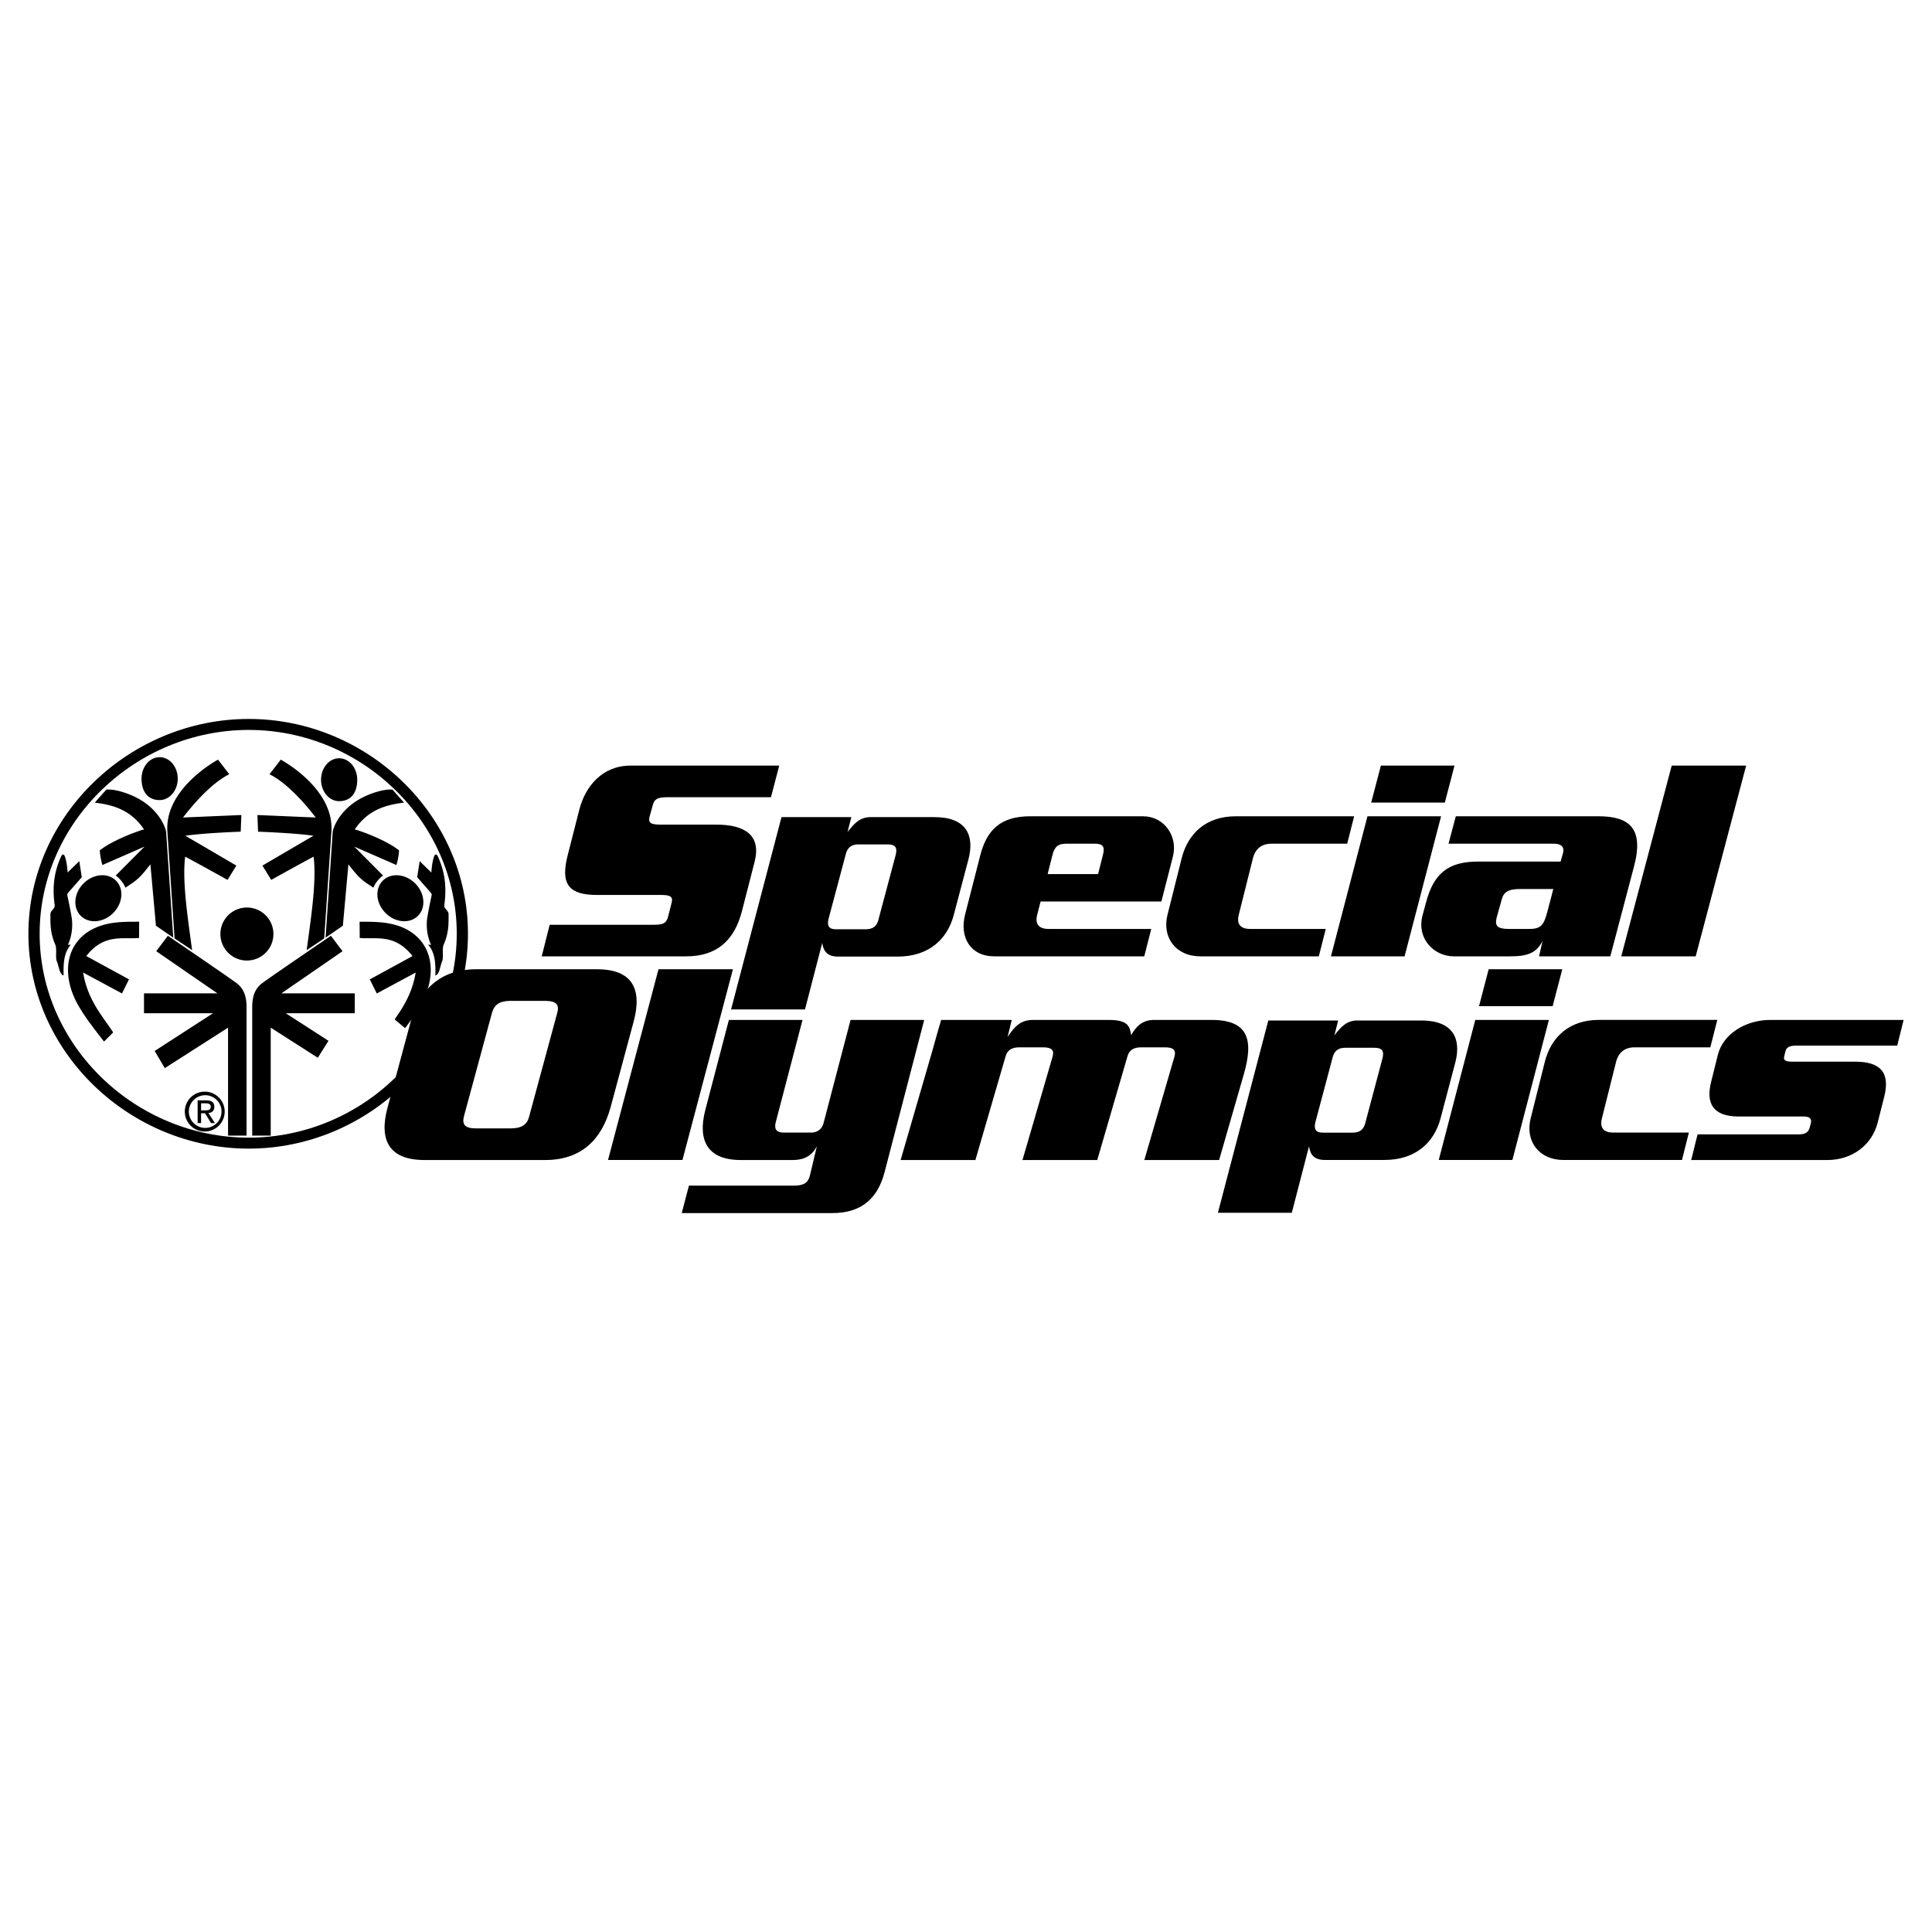
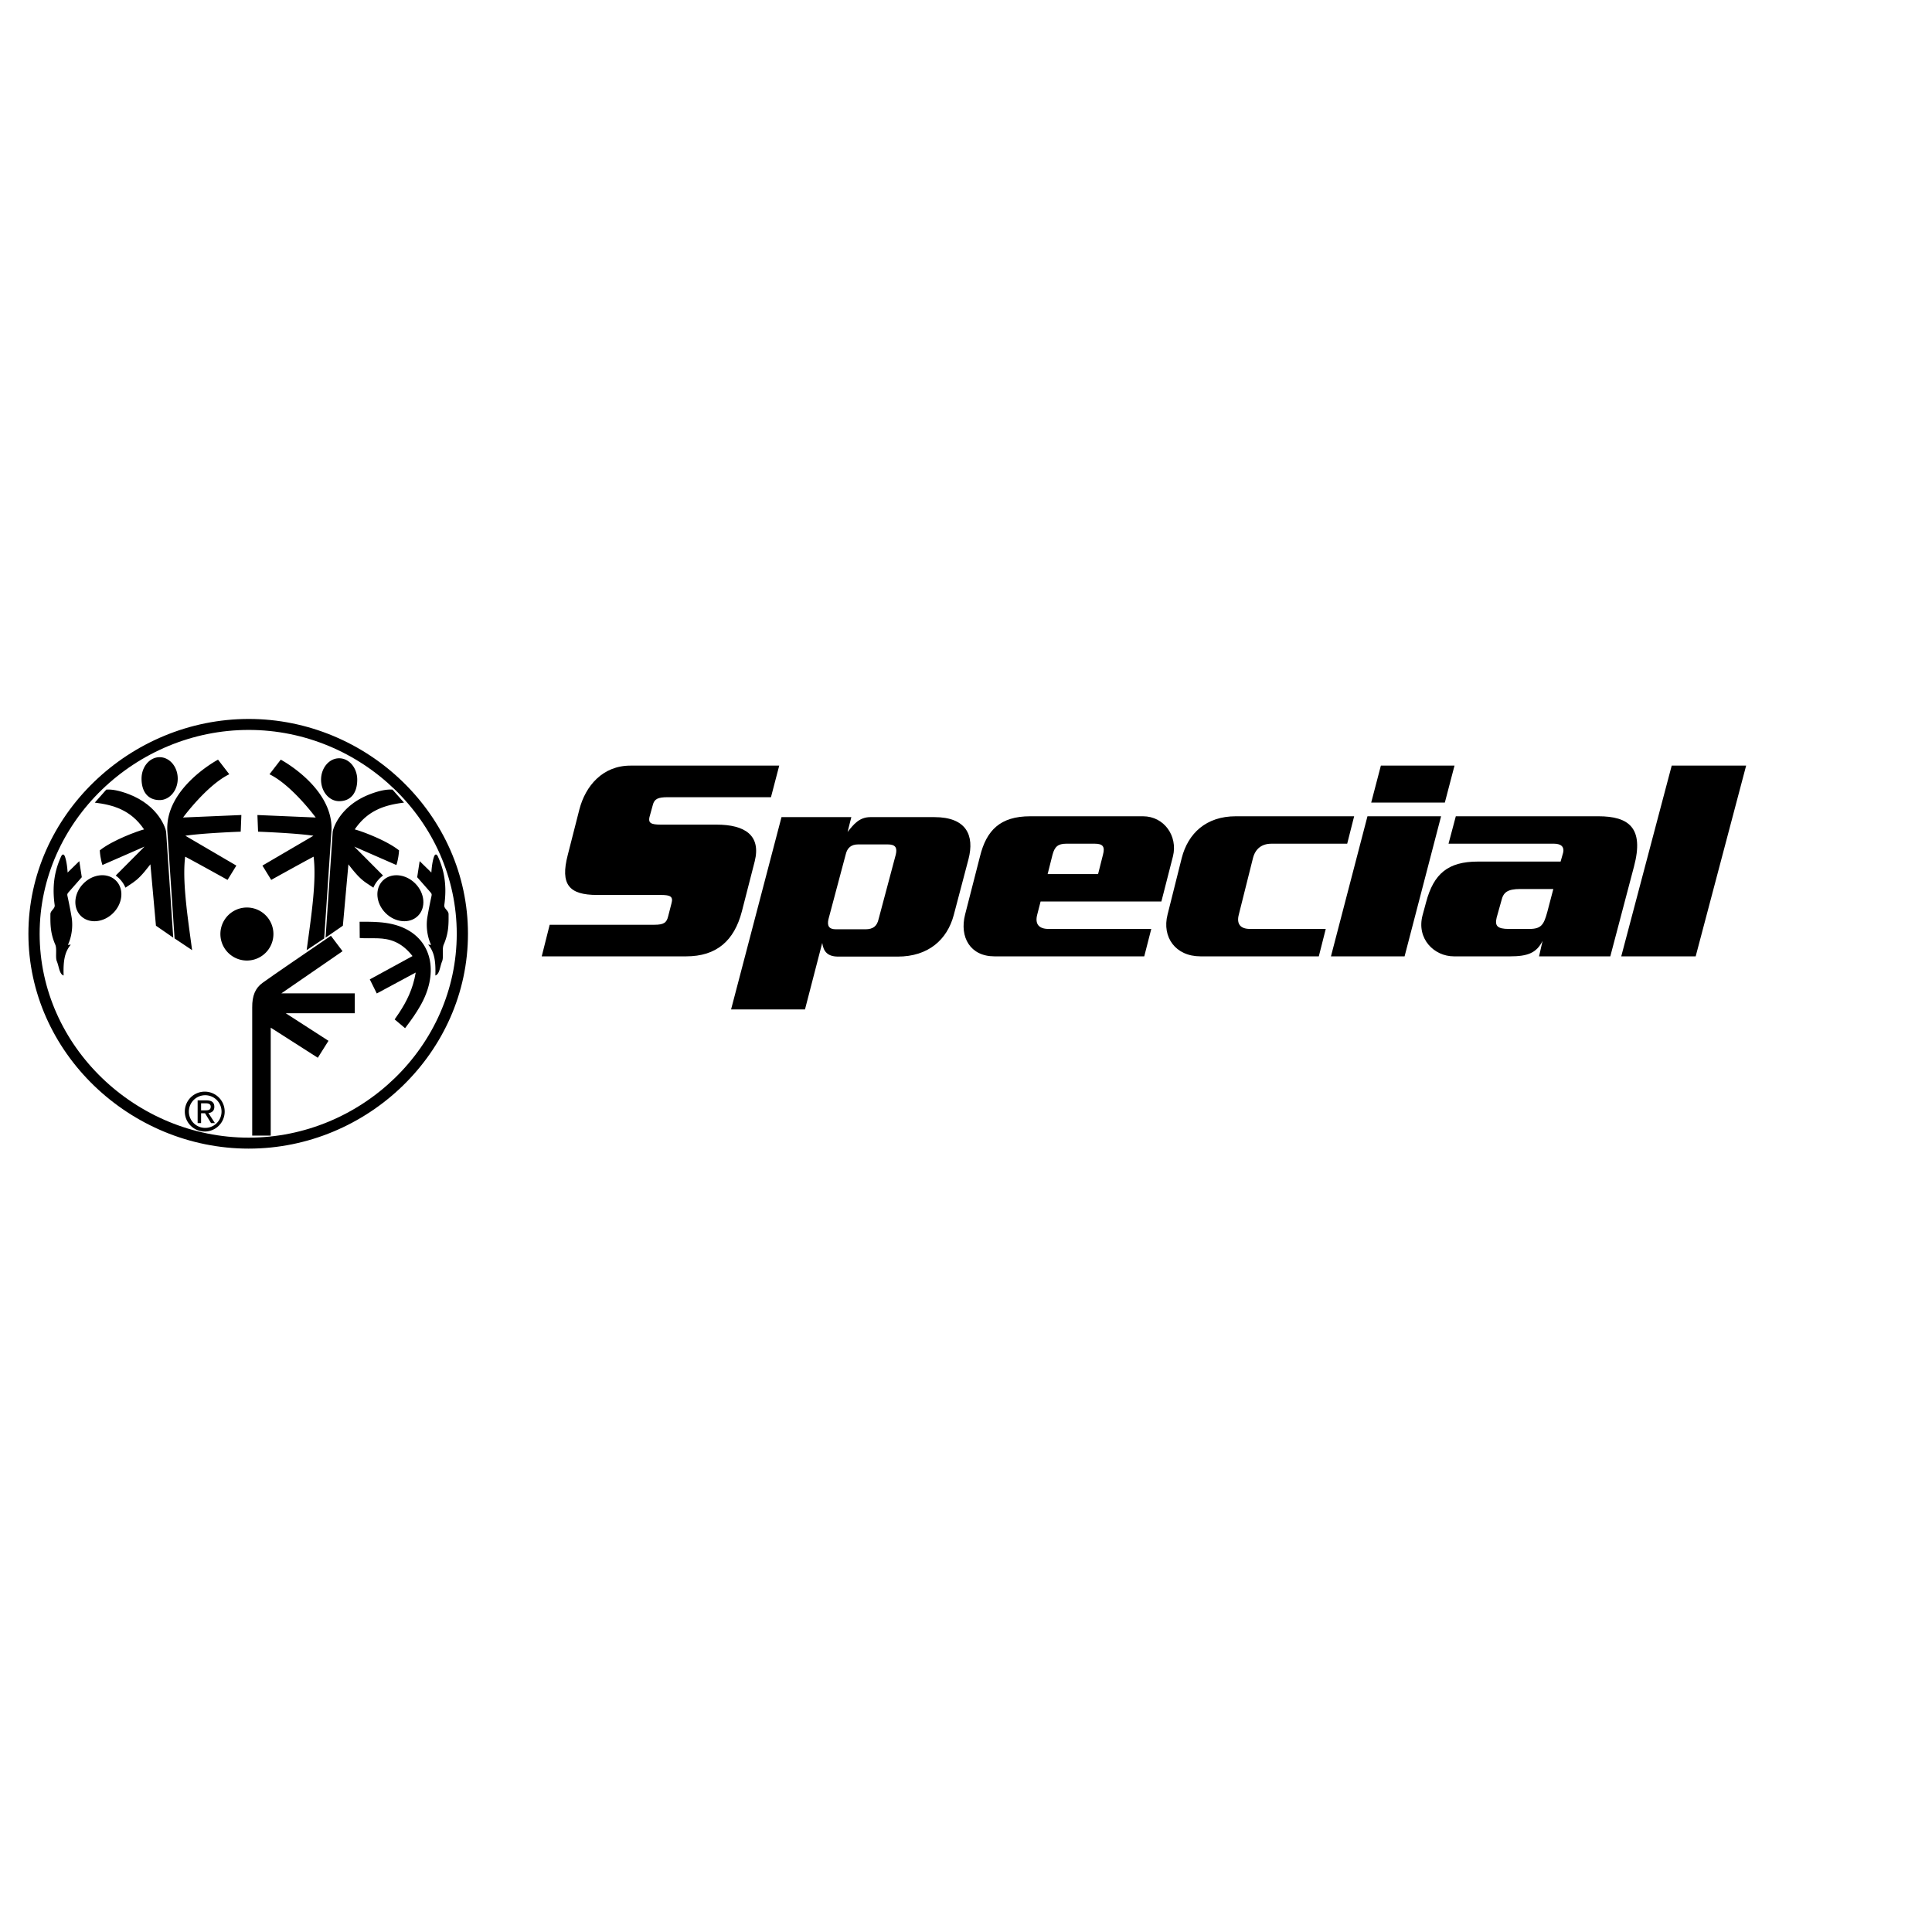
<svg xmlns="http://www.w3.org/2000/svg" width="2500" height="2500" viewBox="0 0 192.756 192.756">
  <g fill-rule="evenodd" clip-rule="evenodd">
-     <path fill="#fff" d="M0 0h192.756v192.756H0V0z" />
+     <path fill="#fff" d="M0 0h192.756H0V0z" />
    <path d="M24.816 114.598c-11.838 0-21.982-9.596-21.982-21.434S12.979 71.73 24.816 71.73c11.838 0 21.873 9.596 21.873 21.434s-10.034 21.434-21.873 21.434zm-.002-1.094c11.234 0 20.756-9.107 20.756-20.34s-9.522-20.339-20.756-20.339c-11.233 0-20.859 9.106-20.859 20.339 0 11.232 9.626 20.34 20.859 20.34z" />
    <path d="M32.483 93.55l1.725-1.191.553-6.124c1.277 1.673 1.623 1.724 2.49 2.329a2.91 2.91 0 0 1 .967-1.212l-2.872-2.886 4.202 1.838s.21-.591.265-1.46c-1.24-1.002-3.778-1.933-4.42-2.093 1.342-1.98 3.133-2.452 4.917-2.673l-1.148-1.297c-.532-.044-1.26.08-2.227.448-3.016 1.145-3.728 3.464-3.743 3.79-.015.291-.709 10.531-.709 10.531zM32.346 93.627l.725-10.774c.193-4.269-5.045-7.055-5.06-7.062l-1.124 1.457c2.243 1.092 4.613 4.315 4.613 4.315l-5.817-.248.065 1.661s3.734.135 5.523.406l-5.089 2.978.878 1.427s3.193-1.776 4.229-2.318c.301 2.419-.219 5.828-.693 9.327l1.75-1.169zM33.837 79.933c1.166 0 1.804-.827 1.804-2.14 0-1.182-.808-2.139-1.804-2.139-.997 0-1.805.958-1.805 2.139s.808 2.14 1.805 2.14zM24.634 95.833a2.645 2.645 0 1 0 0-5.29 2.645 2.645 0 0 0 0 5.29zM17.418 93.627l1.749 1.169-.229-1.683a140.61 140.61 0 0 1-.206-1.576 53.422 53.422 0 0 1-.274-2.671c-.092-1.257-.106-2.41.017-3.397 1.035.542 4.228 2.318 4.228 2.318l.878-1.427-5.088-2.978c1.789-.271 5.523-.406 5.523-.406l.065-1.661-5.817.248s2.37-3.224 4.612-4.315l-1.123-1.457s-5.253 2.787-5.06 7.062l.725 10.774zM15.927 79.824c.996 0 1.805-.958 1.805-2.14s-.809-2.139-1.805-2.139c-.997 0-1.805.958-1.805 2.139.001 1.314.64 2.14 1.805 2.14zM6.746 87.053s-.043-.955-.262-1.576c-.105-.298-.27-.291-.397-.006-.429.959-.966 2.465-.632 4.83.052.363-.424.534-.426.906-.001.199-.003.393 0 .587.002.198.009.396.025.6.045.566.163 1.167.458 1.845.192.44-.012 1.256.159 1.669.132.318.192.686.299.971.081.215.189.385.377.449-.051-1.566.138-2.385.717-3.082l-.292.028c.377-.791.525-1.837.372-2.771a45.623 45.623 0 0 0-.399-2.044c-.052-.241-.048-.277.128-.477L8.16 87.52l-.248-1.604-1.166 1.137z" />
-     <path d="M11.292 103.002c-.411-.631-.9-1.266-1.367-1.979-.703-1.072-1.358-2.32-1.638-3.996l3.884 2.09.696-1.406-4.261-2.327c1.139-1.453 2.307-1.725 3.427-1.77.634-.025 1.252.021 1.841-.031l.011-1.624c-.27.002-.555 0-.853.003-.347.004-.709.014-1.078.042-.872.066-1.784.232-2.636.654-2.762 1.369-3.289 4.598-1.463 7.733.571.98 1.036 1.609 2.519 3.527l.918-.916zM17.549 93.908l-.8-.545-1.161 1.539 6.105 4.206h-7.326v1.982h6.89l-5.825 3.764 1.009 1.713 6.312-4.037v10.77H24.6v-12.78c.011-1.168-.306-1.936-1.026-2.457-.994-.723-4.446-3.079-6.025-4.155z" />
    <path d="M20.472 112.891a1.989 1.989 0 1 1 .001-3.977 1.989 1.989 0 0 1-.001 3.977zm0-.36a1.63 1.63 0 1 0 .003-3.26 1.63 1.63 0 0 0-.003 3.26z" />
    <path d="M20.062 111.07v.982h-.344v-2.268h.864c.536 0 .801.197.801.646 0 .404-.255.582-.588.623l.645.998h-.385l-.599-.982h-.394v.001zm0-.291h.41c.292 0 .552-.021.552-.369 0-.281-.255-.334-.494-.334h-.468v.703zM43.038 87.053l-1.168-1.138-.247 1.604 1.287 1.462c.176.2.18.236.128.477a44.504 44.504 0 0 0-.399 2.044c-.154.934-.005 1.979.372 2.771l-.292-.028c.579.697.769 1.515.717 3.082.188-.064.296-.234.377-.449.107-.285.167-.652.298-.971.171-.413-.033-1.229.16-1.669a5.552 5.552 0 0 0 .458-1.845c.033-.409.027-.799.025-1.187-.002-.372-.477-.543-.426-.906.335-2.365-.202-3.871-.631-4.83-.127-.285-.292-.292-.397.006-.22.623-.262 1.577-.262 1.577zM11.292 91.094c.97-.971 1.095-2.418.278-3.234-.816-.816-2.264-.691-3.233.278-.97.97-1.095 2.418-.278 3.234.816.816 2.264.691 3.233-.278z" />
    <path d="M41.424 88.139c-.97-.969-2.418-1.094-3.234-.278-.816.816-.691 2.263.278 3.234.97.969 2.418 1.094 3.234.278s.692-2.264-.278-3.234zM17.284 93.55s-.694-10.24-.708-10.532c-.015-.325-.728-2.645-3.743-3.79-.968-.368-1.696-.492-2.228-.448l-1.148 1.297c1.784.222 3.576.693 4.917 2.673-.642.16-3.18 1.091-4.419 2.093.054.869.264 1.46.264 1.46l4.203-1.838-2.873 2.886c.354.268.73.645.967 1.212.29-.202.522-.343.75-.502.453-.318.891-.713 1.74-1.827l.553 6.124 1.725 1.192zM31.708 105.533l1.064-1.691-4.265-2.752h6.89v-1.982h-7.326l6.105-4.206-1.161-1.539-.8.545c-1.579 1.076-5.03 3.432-6.026 4.155-.721.521-1.038 1.289-1.026 2.457v12.779h1.847v-10.77l4.698 3.004zM39.374 101.705l1.041.877c.724-.957 1.081-1.48 1.493-2.189 1.825-3.135 1.299-6.364-1.463-7.733-.852-.422-1.764-.588-2.636-.654-.685-.052-1.344-.042-1.931-.045l.012 1.624c.589.052 1.207.005 1.84.031 1.12.045 2.288.317 3.427 1.77l-4.261 2.327.696 1.406 3.885-2.09c-.279 1.676-.936 2.924-1.638 3.996-.153.233-.31.459-.465.68zM77.744 76.385h-14.84c-2.779 0-4.489 2.021-5.099 4.371l-1.161 4.55c-.763 2.943.123 3.984 2.932 3.984h6.382c.946 0 1.221.178 1.038.833l-.336 1.308c-.153.625-.428.833-1.374.833H54.842l-.794 3.151H68.46c3.023 0 4.794-1.546 5.558-4.49L75.3 85.93c.642-2.587-.977-3.657-3.816-3.657h-5.558c-1.007 0-1.252-.179-1.13-.744l.336-1.219c.153-.595.489-.773 1.496-.773h10.291l.825-3.152zM96.624 85.728l-1.468 5.566c-.656 2.458-2.531 4.145-5.593 4.145h-5.937c-1.062 0-1.468-.503-1.593-1.362l-1.719 6.632H72.94l5.03-19.185h6.968l-.375 1.479c.594-.74 1.156-1.479 2.281-1.479h6.374c3.187 0 4.03 1.806 3.406 4.204zm-7.249-.474c.156-.682-.032-1.007-.812-1.007h-2.938c-.688 0-1.093.325-1.25 1.007l-1.719 6.454c-.156.681.062 1.007.75 1.007h2.937c.781 0 1.156-.326 1.312-1.007l1.72-6.454zM117.029 85.425l-1.158 4.52H103.82l-.336 1.308c-.244.922.152 1.427 1.129 1.427h10.25l-.701 2.735H99.213c-2.406 0-3.499-1.91-2.928-4.163l1.494-5.828c.641-2.586 2.014-3.984 5.004-3.984h11.256c2.115 0 3.484 1.986 2.99 3.985zm-6.986-.149c.215-.803 0-1.1-.824-1.1h-2.836c-.824 0-1.16.297-1.373 1.1l-.488 1.933h5.033l.488-1.933zM135.104 81.44h-11.809c-2.953 0-4.76 1.695-5.393 4.163l-1.416 5.649c-.576 2.247.797 4.163 3.283 4.163h11.809l.693-2.735h-7.561c-.965 0-1.355-.505-1.115-1.427l1.416-5.649c.24-.922.873-1.427 1.838-1.427h7.561l.694-2.737zM145.117 76.385h-7.347l-.965 3.688h7.347l.965-3.688zM143.777 81.44h-7.345l-3.643 13.976h7.346l3.642-13.976zM163.029 86.436l-2.369 8.979h-7.107l.348-1.546c-.6 1.22-1.516 1.546-3.223 1.546h-5.621c-1.979 0-3.752-1.757-3.127-4.104l.346-1.278c.76-2.884 2.211-4.074 5.182-4.074h8.244l.252-.892c.127-.535-.156-.892-.916-.892H144.52l.727-2.736h14.215c3.061.001 4.579 1.161 3.567 4.997zm-8.054 2.26h-3.285c-1.326 0-1.705.356-1.895 1.16l-.475 1.695c-.189.803.031 1.13 1.232 1.13h2.021c1.199 0 1.453-.416 1.801-1.695l.601-2.29zM174.213 76.385h-7.426l-5.035 19.031h7.426l5.035-19.031z" />
-     <path d="M63.208 101.967l-2.289 8.504c-.903 3.301-2.998 5.264-6.513 5.264H42.349c-3.514 0-4.579-1.963-3.675-5.264l2.289-8.504c.902-3.301 3.03-5.264 6.544-5.264h12.058c3.514 0 4.545 1.963 3.643 5.264zm-7.609-.922c.226-.803-.097-1.189-1.225-1.189h-3.417c-1.128 0-1.645.387-1.87 1.189l-2.805 10.348c-.193.803.097 1.189 1.225 1.189h3.417c1.128 0 1.676-.387 1.87-1.189l2.805-10.348zM92.208 101.758h-7.347l-2.678 10.23c-.155.684-.653 1.01-1.245 1.01H78.2c-.778 0-.965-.387-.81-1.01l2.677-10.23H72.72l-2.366 9.039c-.747 2.945.187 4.938 3.549 4.938h5.167c1.245 0 1.961-.477 2.428-1.369l-.685 2.885c-.187.803-.685 1.041-1.619 1.041h-10.46l-.716 2.736h15.036c2.771 0 4.483-1.338 5.199-4.074l3.955-15.196zM124.082 107.229c1.002-3.449.518-5.471-3.211-5.471h-5.734c-1.209 0-1.83.715-2.279 1.518-.139-.803-.242-1.518-2.211-1.518h-7.562c-1.209 0-1.797.564-2.557 1.695l.416-1.695h-7.046s-.553 1.873-.898 3.152l-3.143 10.824h7.46l3.004-10.318c.174-.684.691-.922 1.348-.922h2.418c.863 0 1.105.297.932.922l-3.004 10.318h7.459l3.006-10.318c.172-.684.689-.922 1.346-.922h2.418c.863 0 1.105.297.932.922l-3.004 10.318h7.461l2.449-8.505zM189.922 101.758h-13.301c-2.389 0-4.686 1.338-5.23 3.479l-.664 2.678c-.545 2.111.121 3.479 2.75 3.479h6.469c.635 0 .816.238.727.654l-.121.445c-.092.418-.393.684-1.059.684h-10.127l-.635 2.559h13.574c2.568 0 4.473-1.576 5.018-3.688l.664-2.617c.635-2.498-.453-3.508-2.902-3.508h-6.287c-.604 0-.906-.119-.785-.535l.121-.506c.09-.357.361-.564 1.088-.564h10.066l.634-2.56zM171.334 101.756h-11.809c-2.951 0-4.76 1.695-5.393 4.164l-1.414 5.648c-.576 2.248.797 4.164 3.281 4.164h11.811l.691-2.736h-7.561c-.963 0-1.355-.506-1.115-1.428l1.416-5.648c.242-.922.875-1.428 1.838-1.428h7.561l.694-2.736zM155.871 96.703h-7.346l-.964 3.686h7.345l.965-3.686zM154.533 101.758h-7.345l-3.643 13.974h7.346l3.642-13.974zM145.193 106.018l-1.469 5.566c-.656 2.457-2.531 4.145-5.592 4.145h-5.938c-1.062 0-1.469-.502-1.594-1.361L128.883 121h-7.373l5.029-19.186h6.969l-.375 1.48c.594-.74 1.156-1.48 2.281-1.48h6.373c3.188 0 4.031 1.805 3.406 4.204zm-7.25-.473c.156-.682-.031-1.008-.812-1.008h-2.936c-.688 0-1.094.326-1.25 1.008L131.227 112c-.156.68.062 1.006.75 1.006h2.938c.781 0 1.156-.326 1.312-1.006l1.716-6.455zM73.125 96.703h-7.427l-5.035 19.029h7.426l5.036-19.029z" />
  </g>
</svg>